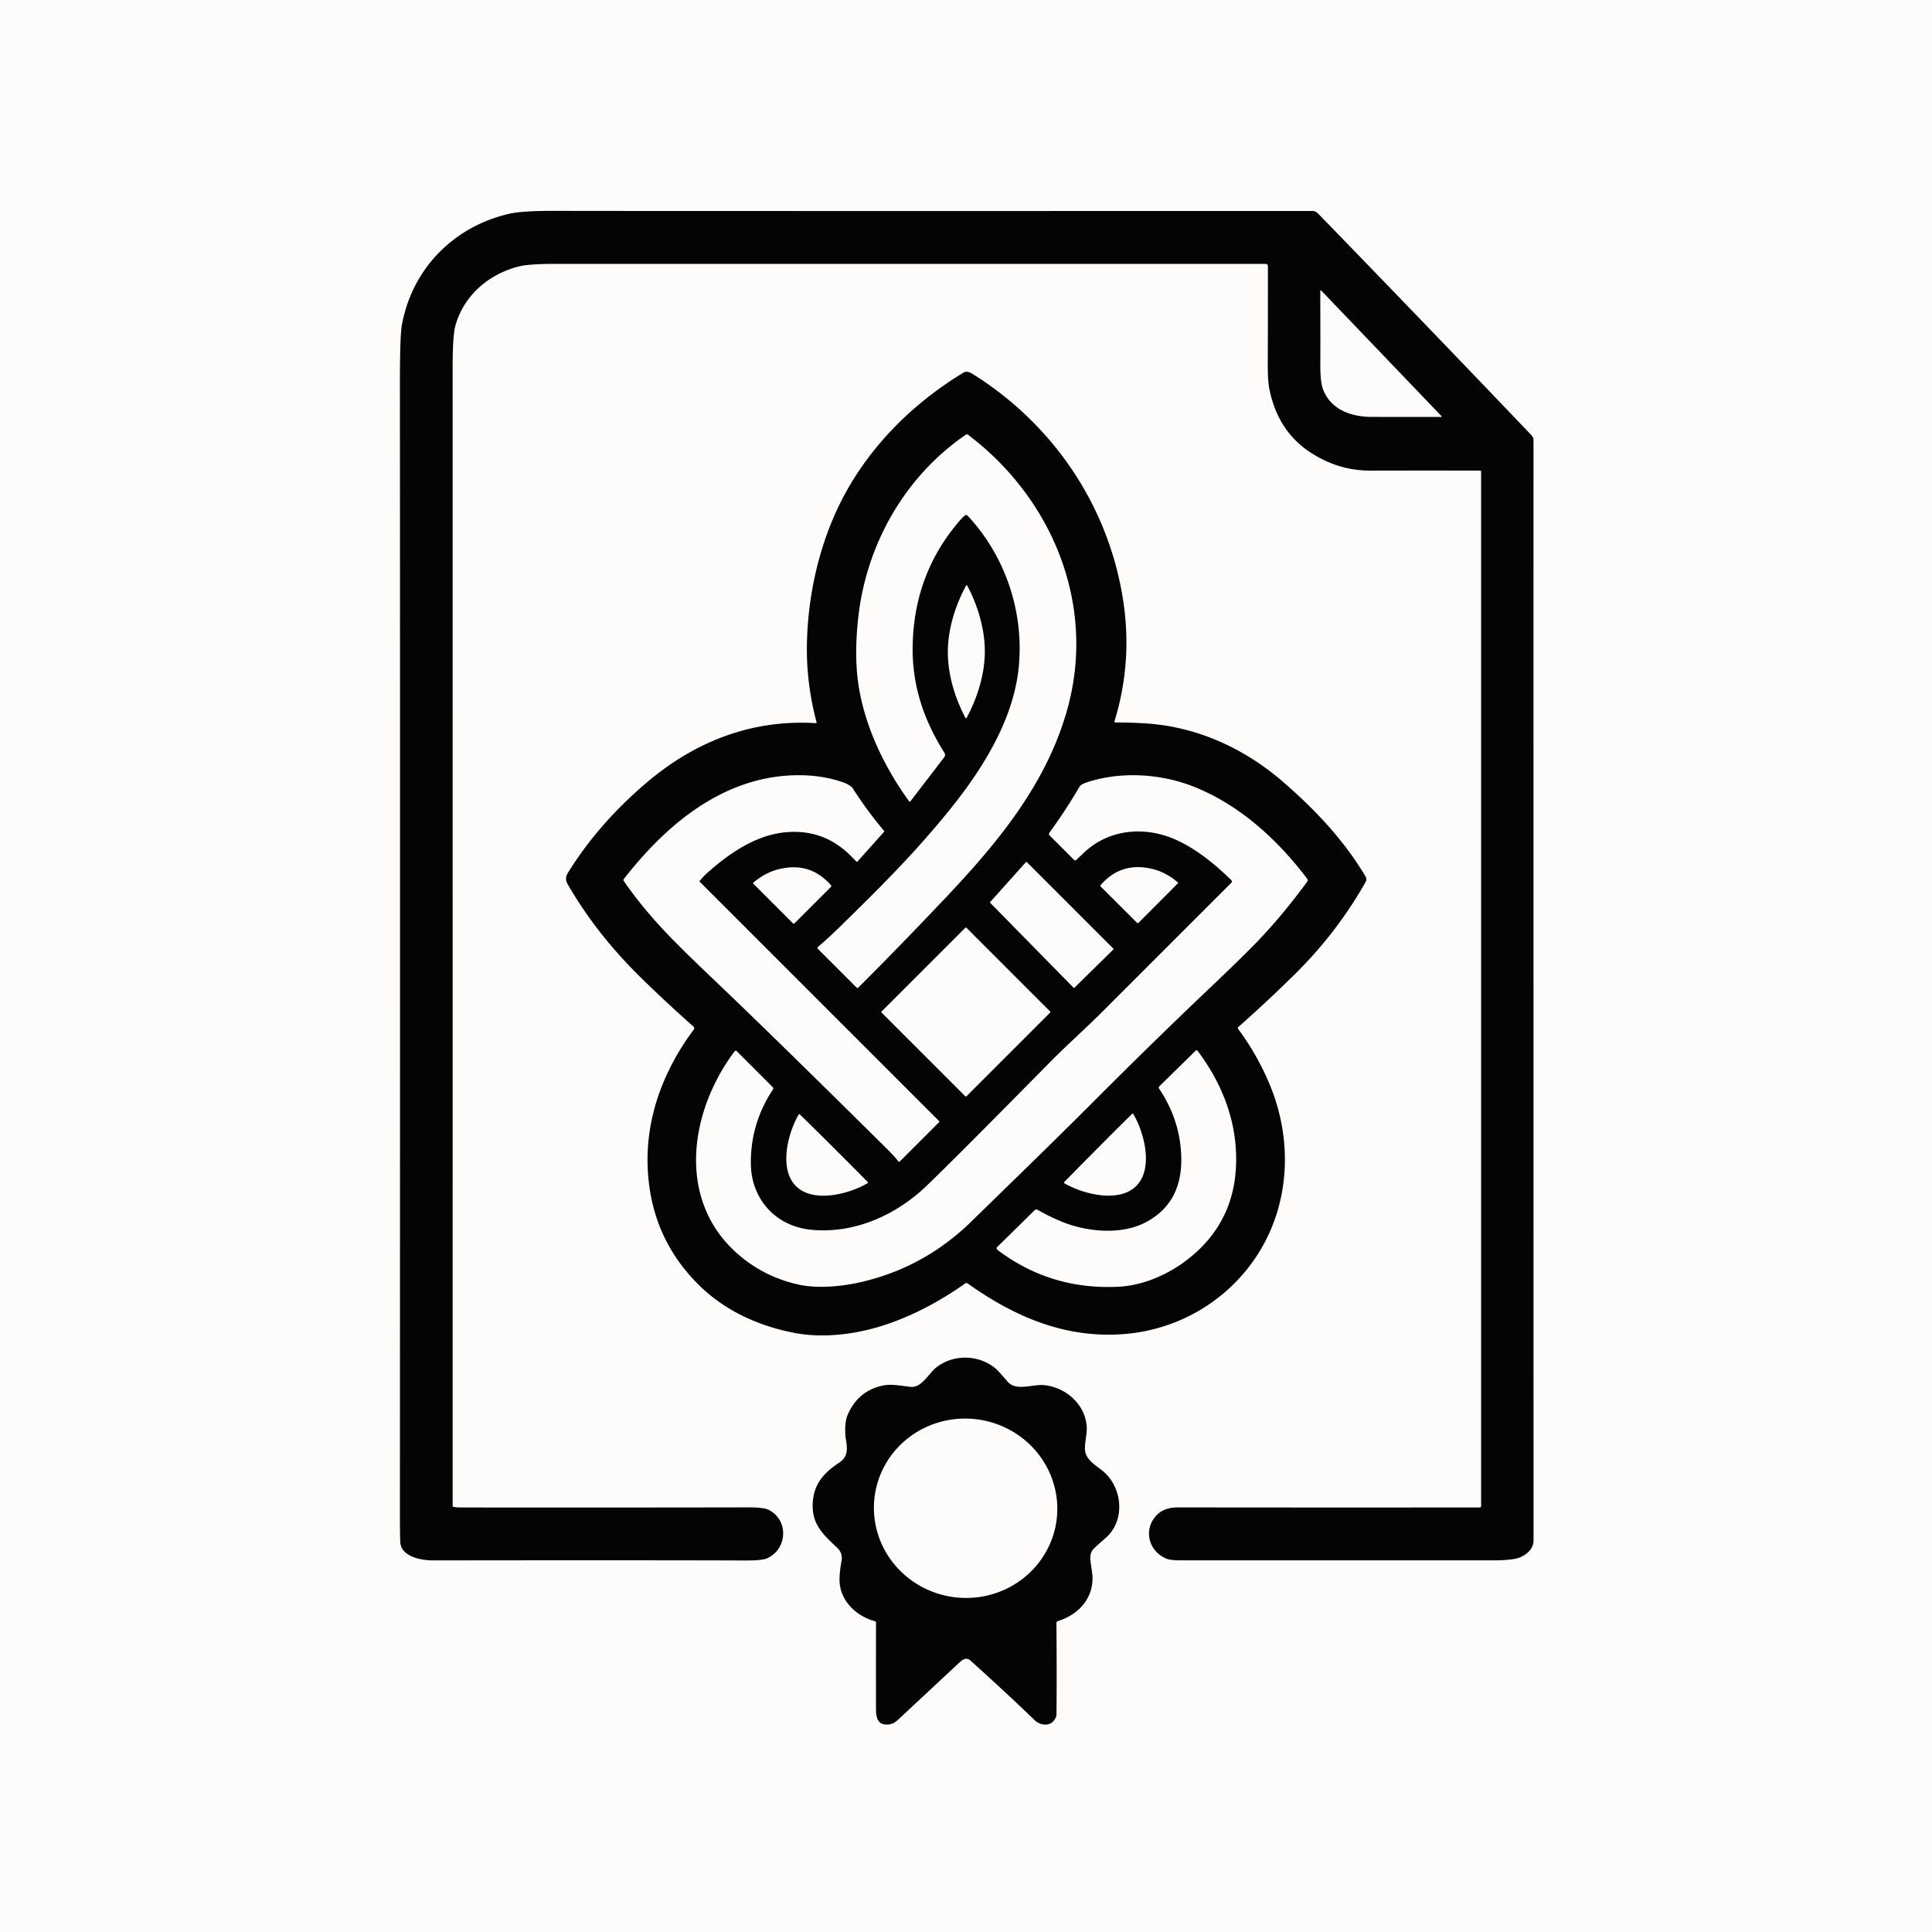
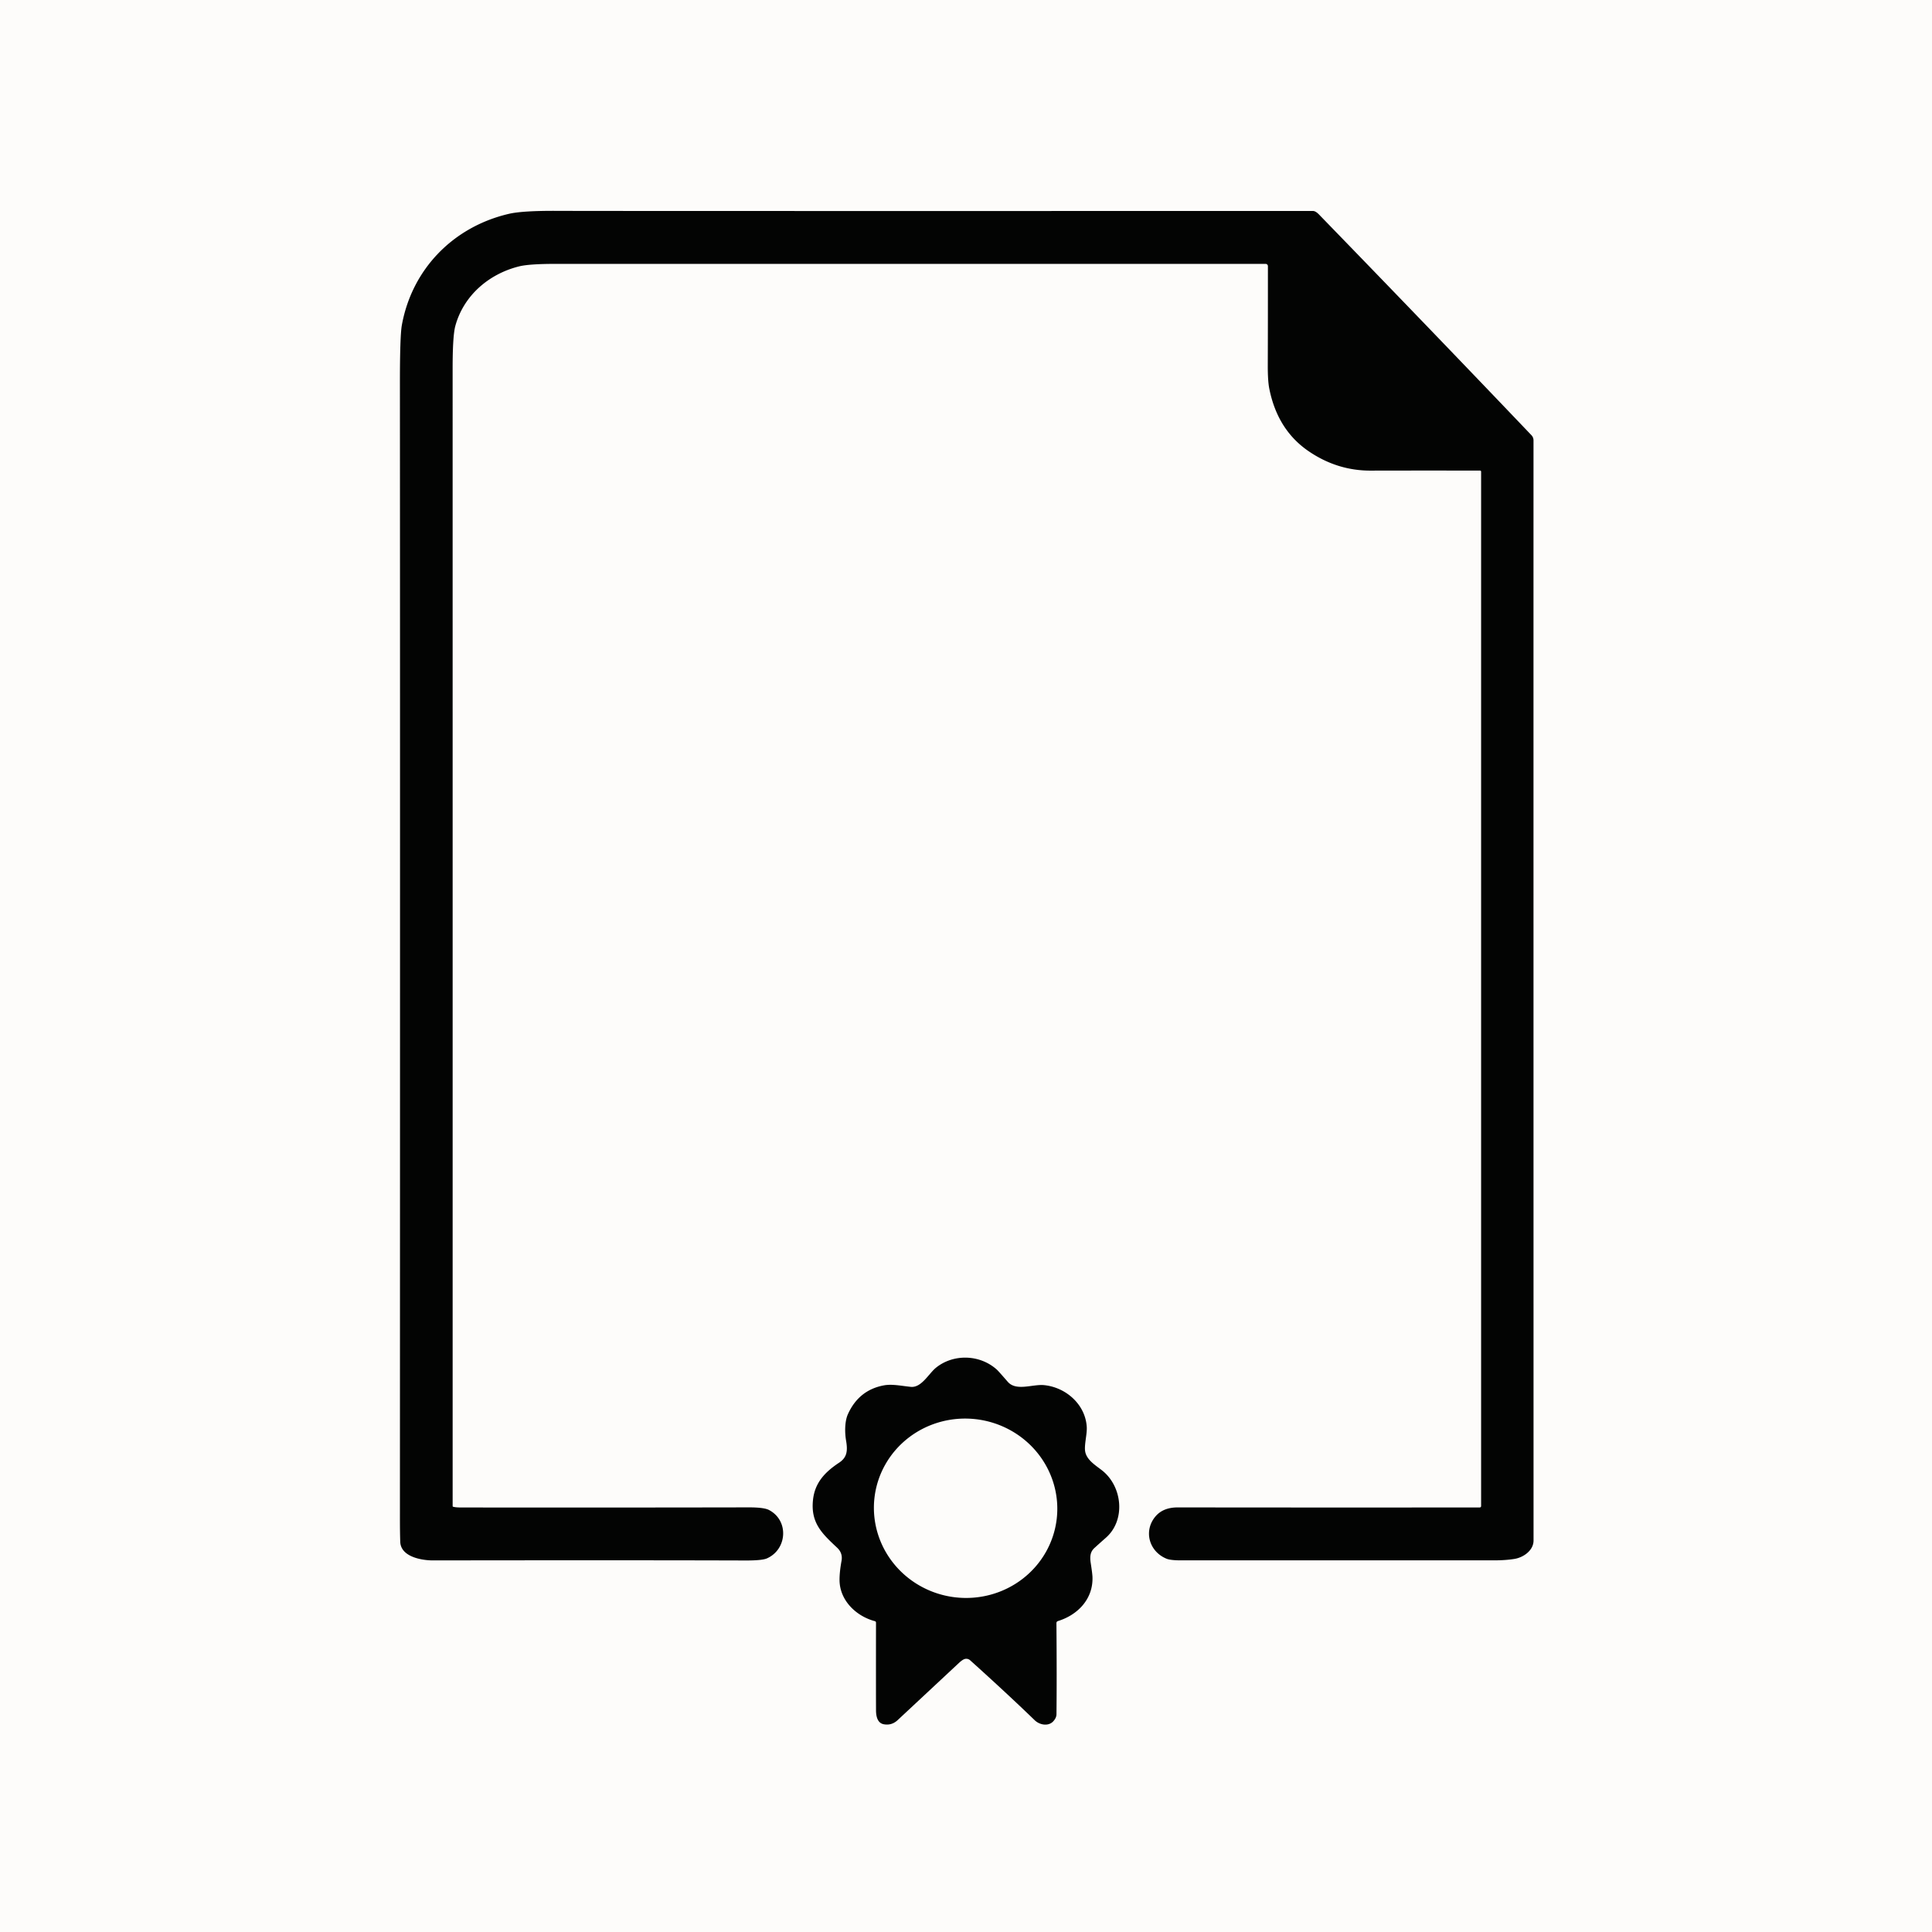
<svg xmlns="http://www.w3.org/2000/svg" version="1.1" viewBox="0.00 0.00 1024.00 1024.00">
  <path fill="#fdfcfa" d="   M 1024.00 0.00   L 1024.00 1024.00   L 0.00 1024.00   L 0.00 0.00   L 1024.00 0.00   Z" />
  <g>
    <path fill="#030403" d="   M 785.02 249.97   A 0.55 0.54 90.0 0 0 784.48 249.42   Q 743.27 249.38 726.50 249.44   Q 708.75 249.49 693.60 239.15   Q 677.10 227.88 672.75 205.99   Q 671.91 201.77 671.95 193.25   Q 672.03 172.33 672.02 141.07   A 1.20 1.20 0.0 0 0 670.82 139.87   Q 354.03 139.89 294.65 139.86   Q 280.51 139.85 275.12 141.19   C 258.86 145.25 245.64 156.87 241.32 172.80   Q 239.90 178.07 239.90 195.33   Q 239.92 451.69 239.91 798.31   A 0.29 0.29 0.0 0 0 240.10 798.58   Q 241.37 799.00 244.50 799.00   Q 333.97 799.07 396.81 798.94   Q 404.87 798.93 407.52 800.30   C 418.33 805.90 417.21 821.30 406.43 826.00   Q 403.86 827.12 394.97 827.09   Q 334.99 826.90 229.50 827.05   C 223.58 827.06 212.42 825.21 212.14 817.18   Q 211.97 812.19 211.97 805.50   Q 212.09 389.93 211.96 204.29   Q 211.94 178.09 212.99 172.32   C 218.37 142.65 240.20 120.20 269.76 113.33   Q 276.94 111.66 295.37 111.76   Q 316.82 111.88 695.89 111.82   Q 697.28 111.82 699.09 113.68   Q 758.79 175.19 811.69 230.66   A 3.99 3.96 -67.0 0 1 812.79 233.41   Q 812.77 389.32 812.81 816.50   C 812.81 821.79 807.44 825.47 802.74 826.25   Q 797.93 827.04 791.50 827.02   Q 786.04 827.01 625.07 827.01   C 623.78 827.01 620.16 826.91 618.31 826.16   C 608.96 822.34 605.97 811.32 612.46 803.70   Q 616.51 798.95 624.25 798.96   Q 694.14 799.05 784.28 798.99   A 0.74 0.74 0.0 0 0 785.02 798.25   L 785.02 249.97   Z" />
-     <path fill="#030403" d="   M 432.46 383.29   A 0.35 0.35 0.0 0 0 432.82 382.85   Q 427.07 361.38 427.72 339.58   C 428.42 315.83 433.66 291.62 443.69 270.04   C 457.60 240.11 481.61 215.13 510.54 197.56   C 512.70 196.25 514.72 197.69 516.85 199.05   C 559.52 226.22 588.61 270.07 595.64 320.59   Q 599.99 351.90 590.70 382.34   A 0.45 0.45 0.0 0 0 591.13 382.92   Q 599.39 382.92 607.17 383.41   C 634.55 385.15 659.66 396.70 680.22 414.56   C 697.08 429.21 711.75 444.66 723.48 464.05   C 724.87 466.33 723.94 467.24 722.83 469.18   Q 708.10 494.69 686.95 515.70   Q 672.79 529.76 656.33 544.36   A 0.76 0.75 50.8 0 0 656.23 545.38   Q 666.36 558.94 673.00 574.89   C 685.09 603.98 683.89 637.48 666.90 664.39   C 651.34 689.03 625.05 704.70 596.02 707.06   C 564.87 709.59 537.94 698.06 512.90 680.27   A 1.17 1.16 44.7 0 0 511.55 680.27   C 497.53 690.22 481.85 698.43 465.74 703.25   C 452.20 707.30 436.12 709.25 421.68 706.58   C 402.65 703.06 384.34 694.90 370.29 680.96   Q 348.55 659.38 344.26 629.50   C 339.87 598.94 349.46 570.16 367.72 545.69   A 1.17 1.17 0.0 0 0 367.56 544.12   Q 354.85 532.88 341.68 520.13   C 325.12 504.09 312.19 488.07 300.86 468.64   Q 299.12 465.66 300.95 462.70   Q 317.18 436.51 342.63 414.88   C 368.36 393.02 398.40 381.20 432.46 383.29   Z" />
    <path fill="#030403" d="   M 464.30 860.02   A 0.80 0.80 0.0 0 0 463.71 859.25   C 453.82 856.65 445.05 848.29 444.97 837.48   Q 444.94 833.29 446.03 827.27   Q 446.77 823.20 443.69 820.31   C 435.67 812.80 429.60 807.14 430.91 794.96   C 431.89 785.78 437.34 780.16 444.74 775.26   C 448.94 772.48 449.38 769.01 448.44 763.57   C 447.75 759.55 447.61 753.50 449.44 749.48   Q 455.22 736.76 468.43 734.28   C 472.79 733.47 477.43 734.51 482.73 735.06   C 488.39 735.65 492.23 728.03 496.13 724.89   C 505.37 717.46 519.38 717.82 528.38 725.96   Q 529.14 726.64 534.12 732.37   C 538.62 737.55 547.31 733.55 553.39 734.15   C 564.93 735.30 575.25 744.34 576.00 756.26   C 576.25 760.25 574.50 766.11 575.21 769.55   C 576.13 773.96 580.79 776.73 584.11 779.34   C 594.92 787.84 596.74 805.67 586.19 814.99   Q 582.01 818.68 580.02 820.51   C 577.83 822.52 577.60 825.12 578.09 828.32   Q 578.96 833.94 579.03 835.74   C 579.50 847.48 571.21 855.98 560.71 859.20   A 1.10 1.09 -8.9 0 0 559.93 860.26   Q 560.17 890.00 559.95 908.60   Q 559.93 910.51 558.24 912.34   C 555.65 915.15 551.01 914.26 548.45 911.79   Q 533.58 897.42 514.18 879.97   A 3.02 3.02 0.0 0 0 511.10 879.38   Q 509.96 879.81 508.20 881.45   Q 476.07 911.42 475.74 911.73   Q 472.55 914.68 468.37 913.88   C 465.02 913.23 464.32 909.56 464.31 906.50   Q 464.25 892.84 464.30 860.02   Z" />
  </g>
-   <path fill="#fdfcfa" d="   M 763.85 221.00   Q 750.01 221.03 727.01 220.97   C 715.91 220.94 705.33 217.02 701.22 206.34   Q 699.70 202.39 699.80 192.05   Q 699.87 183.55 699.77 154.21   A 0.30 0.30 0.0 0 1 700.29 154.01   L 764.03 220.58   A 0.25 0.25 0.0 0 1 763.85 221.00   Z" />
  <g>
    <path fill="#fdfcfa" d="   M 482.48 424.78   A 0.36 0.36 0.0 0 1 481.90 424.78   C 467.43 404.88 456.25 380.58 454.22 356.27   Q 453.15 343.43 454.84 327.71   C 459.04 288.80 479.45 252.63 511.90 230.41   A 1.01 1.00 45.8 0 1 513.07 230.43   C 545.40 254.79 567.08 291.55 570.10 331.67   Q 571.87 355.31 564.97 378.48   C 553.52 416.94 528.15 447.33 501.14 475.89   Q 476.51 501.92 454.88 523.46   A 0.59 0.59 0.0 0 1 454.04 523.46   L 433.51 502.93   A 0.71 0.70 46.8 0 1 433.54 501.89   Q 439.60 496.65 444.05 492.30   C 466.91 469.98 484.80 452.11 503.05 429.58   C 520.59 407.93 537.22 381.65 539.96 353.49   C 542.82 324.22 532.80 294.65 512.87 273.33   A 1.08 1.07 -39.9 0 0 511.45 273.21   Q 510.37 274.01 509.03 275.54   Q 484.36 303.78 483.72 342.50   C 483.38 363.49 489.73 381.87 500.59 399.02   A 2.03 2.03 0.0 0 1 500.49 401.33   L 482.48 424.78   Z" />
    <path fill="#fdfcfa" d="   M 512.34 310.21   Q 512.59 310.21 512.67 310.35   C 518.25 320.98 522.04 333.42 521.98 345.48   C 521.92 357.53 518.01 369.94 512.33 380.51   Q 512.25 380.65 512.00 380.65   Q 511.75 380.65 511.68 380.50   C 506.09 369.88 502.31 357.44 502.37 345.38   C 502.43 333.33 506.33 320.92 512.02 310.35   Q 512.10 310.21 512.34 310.21   Z" />
    <path fill="#fdfcfa" d="   M 497.91 594.38   A 0.15 0.14 -46.3 0 1 497.91 594.59   L 476.92 615.58   A 0.55 0.55 0.0 0 1 476.09 615.51   Q 474.43 613.21 469.60 608.43   Q 411.08 550.45 379.31 520.17   C 358.11 499.97 344.24 486.60 330.55 466.87   A 0.74 0.74 0.0 0 1 330.58 465.99   C 353.35 436.62 384.35 410.71 423.72 410.88   Q 436.50 410.94 447.19 414.77   Q 449.29 415.52 451.15 416.94   A 3.59 3.53 3.1 0 1 452.00 417.87   Q 459.90 430.16 468.60 440.41   A 0.34 0.34 0.0 0 1 468.60 440.85   L 454.52 456.59   A 0.45 0.45 0.0 0 1 453.86 456.60   Q 451.66 454.32 450.39 453.09   Q 436.14 439.20 416.16 441.14   C 401.00 442.61 387.41 451.63 375.54 462.05   Q 372.88 464.39 370.79 467.00   A 0.22 0.21 -49.4 0 0 370.81 467.28   L 497.91 594.38   Z" />
    <path fill="#fdfcfa" d="   M 570.31 455.83   A 0.77 0.76 48.2 0 1 569.28 455.77   L 556.33 442.82   A 1.14 1.13 40.6 0 1 556.21 441.35   Q 564.56 429.92 572.08 417.12   Q 572.88 415.75 575.62 414.82   C 593.82 408.61 615.33 410.09 632.43 416.84   C 657.02 426.54 677.16 445.03 692.88 465.81   A 1.19 1.19 0.0 0 1 692.90 467.22   Q 679.70 485.33 665.49 499.99   Q 657.66 508.06 640.93 523.94   Q 611.95 551.43 579.35 584.10   C 555.83 607.65 539.55 623.27 514.76 647.50   Q 490.43 671.26 457.73 679.21   C 447.18 681.78 433.65 683.24 422.80 680.75   Q 409.87 677.78 399.47 671.01   C 358.18 644.14 362.81 592.81 389.32 557.24   A 0.79 0.78 40.8 0 1 390.51 557.16   L 409.50 576.15   A 1.08 1.07 39.2 0 1 409.64 577.50   Q 397.70 595.55 397.97 616.99   C 398.21 635.56 411.16 650.05 430.15 651.82   C 452.92 653.95 474.84 644.13 491.22 628.41   Q 506.49 613.74 556.38 563.12   C 565.25 554.13 575.70 544.80 583.88 536.63   Q 601.50 519.02 652.56 467.96   A 1.07 1.07 0.0 0 0 652.55 466.44   C 642.46 456.54 630.05 446.72 617.20 442.82   C 601.94 438.18 585.77 441.03 574.09 452.34   Q 571.45 454.90 570.31 455.83   Z" />
    <path fill="#fdfcfa" d="   M 590.09 503.27   L 569.48 523.50   A 0.34 0.34 0.0 0 1 569.00 523.50   L 524.85 478.54   A 0.34 0.34 0.0 0 1 524.84 478.07   L 543.75 456.95   A 0.34 0.34 0.0 0 1 544.24 456.93   L 590.09 502.79   A 0.34 0.34 0.0 0 1 590.09 503.27   Z" />
    <path fill="#fdfcfa" d="   M 603.43 489.10   A 0.55 0.55 0.0 0 1 602.64 489.10   L 583.44 469.94   A 0.65 0.65 0.0 0 1 583.41 469.05   Q 594.56 456.33 611.37 460.71   Q 618.17 462.49 624.29 467.68   A 0.34 0.33 -48.3 0 1 624.31 468.17   L 603.43 489.10   Z" />
    <path fill="#fdfcfa" d="   M 420.30 489.40   L 399.24 468.35   A 0.35 0.33 48.3 0 1 399.26 467.85   Q 405.42 462.62 412.27 460.82   Q 429.19 456.38 440.44 469.18   A 0.66 0.65 -43.4 0 1 440.41 470.08   L 421.09 489.40   A 0.56 0.55 -44.6 0 1 420.30 489.40   Z" />
    <path fill="#fdfcfa" d="   M 467.26 536.10   L 511.64 491.72   A 0.41 0.41 0.0 0 1 512.22 491.72   L 556.60 536.10   A 0.41 0.41 0.0 0 1 556.60 536.68   L 512.22 581.06   A 0.41 0.41 0.0 0 1 511.64 581.06   L 467.26 536.68   A 0.41 0.41 0.0 0 1 467.26 536.10   Z" />
    <path fill="#fdfcfa" d="   M 528.29 661.86   A 0.68 0.68 0.0 0 1 528.42 661.06   L 548.33 641.50   A 1.44 1.44 0.0 0 1 550.07 641.29   Q 555.30 644.36 562.23 647.29   C 575.46 652.86 593.96 654.79 607.11 647.92   C 622.90 639.67 627.62 625.27 625.72 607.64   Q 623.96 591.30 614.37 577.03   A 1.01 1.00 51.1 0 1 614.50 575.75   L 633.76 556.84   A 0.63 0.63 0.0 0 1 634.71 556.91   C 648.90 575.69 656.96 597.89 654.86 621.72   Q 652.51 648.33 631.55 665.85   C 620.94 674.72 606.81 681.32 592.77 682.00   Q 557.01 683.74 529.05 662.75   Q 528.55 662.38 528.29 661.86   Z" />
    <path fill="#fdfcfa" d="   M 602.27 628.55   C 593.01 637.86 573.78 632.85 564.04 627.09   A 0.29 0.29 0.0 0 1 563.98 626.64   Q 569.05 621.37 581.98 608.37   Q 594.90 595.37 600.15 590.27   A 0.29 0.29 0.0 0 1 600.60 590.33   C 606.41 600.04 611.52 619.24 602.27 628.55   Z" />
    <path fill="#fdfcfa" d="   M 441.99 608.50   Q 454.91 621.38 459.99 626.60   A 0.29 0.29 0.0 0 1 459.93 627.05   C 450.26 632.83 431.14 637.89 421.89 628.67   C 412.64 619.45 417.64 600.32 423.38 590.63   A 0.29 0.29 0.0 0 1 423.83 590.57   Q 429.07 595.62 441.99 608.50   Z" />
  </g>
  <path fill="#fdfcfa" d="   M 463.512 793.653   A 48.62 47.52 -173.2 0 1 517.417 752.224   A 48.62 47.52 -173.2 0 1 560.068 805.167   A 48.62 47.52 -173.2 0 1 506.163 846.596   A 48.62 47.52 -173.2 0 1 463.512 793.653   Z" />
</svg>